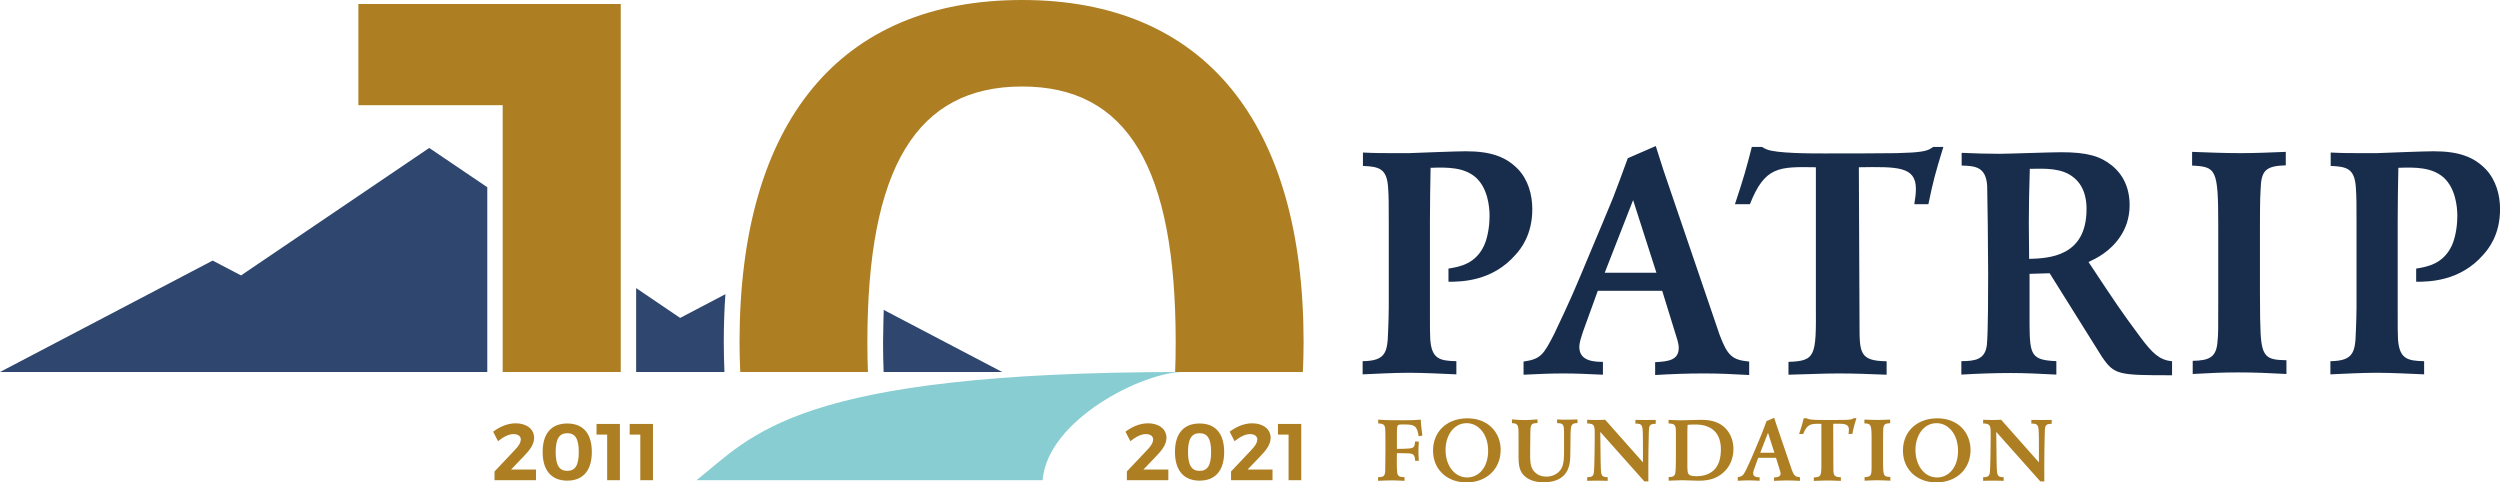
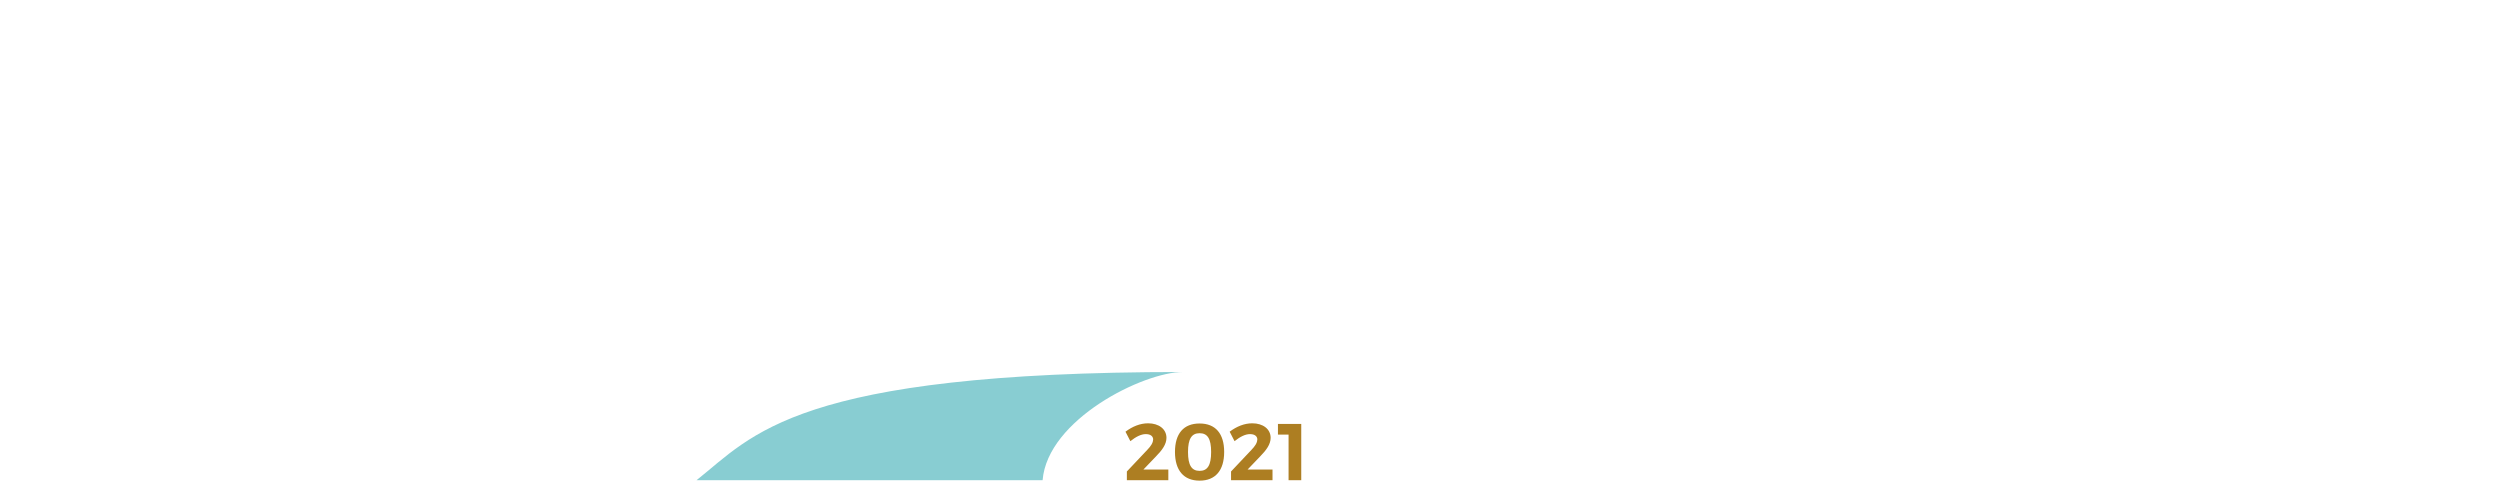
<svg xmlns="http://www.w3.org/2000/svg" viewBox="0 0 414.18 79.92">
  <defs>
    <style>.cls-1{fill:#ad7e22}.cls-2{fill:#2f476e}.cls-4{fill:#182d4c}</style>
  </defs>
  <g id="Ebene_1">
-     <path class="cls-4" d="M225.81 25.27c1.95.1 3.27.1 5.07.1h2.54c1.32-.05 7.87-.31 9.4-.31 4.23 0 6.71.93 8.72 3.01 1.64 1.76 2.32 4.2 2.32 6.58 0 4.3-1.95 6.63-2.75 7.52-3.86 4.46-9.03 4.51-11.14 4.51V44.5c1.9-.31 4.49-.78 5.91-3.84.74-1.66.9-3.78.9-4.87 0-1.61-.32-4.61-2.27-6.38-1.96-1.71-4.65-1.71-7.5-1.61-.05 3.47-.11 4.92-.11 8.97v14.36c0 3.26 0 4.09.05 5.03.21 3.27 1.53 3.63 4.33 3.68v2.18c-2.59-.1-5.23-.26-7.87-.26s-5.07.16-7.66.26v-2.18c3.86-.05 4.12-1.5 4.22-4.93.05-1.35.11-2.69.11-4.04V36.93c0-2.9 0-4.46-.11-5.86-.21-3.11-1.43-3.47-4.17-3.58v-2.23zM270.56 33.15l-4.7 12.03h8.56l-3.86-12.03zm3.75-8.97 1.27 3.99 9.3 27.27c1.32 3.52 2.11 4.2 4.91 4.46v2.23c-2.75-.16-5.07-.26-7.55-.26-2.7 0-5.33.1-8.03.26V60c2.27-.11 3.91-.36 3.91-2.39 0-.47-.11-.83-.21-1.24l-2.53-8.19h-10.67l-2.48 6.84c-.26.83-.58 1.71-.58 2.49 0 2.33 2.48 2.44 3.91 2.44v2.13c-2.27-.1-4.33-.21-6.55-.21s-4.38.1-6.6.21V59.9c2.9-.41 3.33-1.19 5.07-4.56 2.85-6.01 3.17-6.79 6.18-14 1.21-2.9 2.43-5.75 3.59-8.6l1.06-2.8 1.37-3.73 4.65-2.02zM291.91 24.34c.26.16.53.31.79.41 1.58.67 7.34.67 9.45.67 3.22 0 9.14 0 12.1-.05.84-.05 1.64-.05 2.48-.1 2.43-.16 2.91-.47 3.54-.93h1.69c-1.43 4.67-1.69 5.7-2.48 9.49h-2.33c.16-.98.26-1.81.26-2.54 0-3.73-3.06-3.68-9.45-3.58l.11 25.97c0 4.77 0 6.12 4.49 6.17v2.23c-2.64-.1-5.28-.21-7.92-.21-2.8 0-5.54.16-8.34.21v-2.13c4.54-.15 4.59-.98 4.54-9.38V27.71c-6.13-.1-8.45-.16-10.93 6.12h-2.48c1.53-4.61 1.85-5.81 2.8-9.49h1.69zM336.12 36.83c0 2.02.05 4.04.05 6.06 3.17-.1 9.51-.31 9.51-8.24 0-.78 0-3.53-2.11-5.23-1.95-1.61-4.65-1.5-7.29-1.45-.1 3.78-.16 5.91-.16 8.86m-11.14-11.51c2.27.1 4.17.16 6.29.16 1.43 0 8.55-.26 10.19-.26 4.38 0 6.5.67 8.4 2.18.68.57 2.96 2.44 2.96 6.58 0 2.28-.74 3.99-1.53 5.18-1.69 2.54-3.96 3.63-5.28 4.25 4.7 7.1 5.39 8.14 8.66 12.54 1.9 2.54 3.12 3.73 5.18 3.89v2.33c-8.93 0-9.56-.05-11.62-3.06l-8.66-13.84c-1.43.05-2.01.05-3.33.1v8.5c.05 4.87.27 5.81 4.44 5.96v2.23c-3.01-.15-5.12-.26-7.55-.26-2.75 0-5.44.1-8.19.26v-2.23c2.27 0 3.96-.26 4.23-2.7.21-2.07.21-9.38.21-11.87 0-3.37-.11-13.06-.16-14.46-.21-3.06-1.8-3.32-4.23-3.37V25.3zM363.16 25.16c2.69.1 5.33.21 8.03.21 2.48 0 4.7-.1 7.5-.21v2.23c-3.38.1-4.07.88-4.17 3.99-.11 1.61-.11 4.46-.11 6.53v10.57c0 3.73.05 5.34.11 6.74.21 4.04 1.11 4.41 4.28 4.46v2.28c-2.96-.16-5.18-.26-7.98-.26s-4.65.1-7.55.26v-2.18c2.75-.05 3.96-.57 4.12-3.32.11-1.04.11-1.87.11-6.12V37.23c0-9.28-.37-9.59-4.33-9.8v-2.28zM386.14 25.27c1.95.1 3.27.1 5.07.1h2.54c1.32-.05 7.87-.31 9.4-.31 4.23 0 6.71.93 8.71 3.01 1.64 1.76 2.33 4.2 2.33 6.58 0 4.3-1.96 6.63-2.75 7.52-3.86 4.46-9.03 4.51-11.15 4.51V44.5c1.9-.31 4.49-.78 5.92-3.84.74-1.66.9-3.78.9-4.87 0-1.61-.32-4.61-2.27-6.38-1.95-1.71-4.65-1.71-7.5-1.61-.05 3.47-.11 4.92-.11 8.97v14.36c0 3.26 0 4.09.05 5.03.21 3.27 1.53 3.63 4.33 3.68v2.18c-2.59-.1-5.23-.26-7.87-.26s-5.07.16-7.66.26v-2.18c3.85-.05 4.12-1.5 4.22-4.93.05-1.35.11-2.69.11-4.04V36.93c0-2.9 0-4.46-.11-5.86-.21-3.11-1.43-3.47-4.17-3.58v-2.23z" />
-     <path class="cls-1" d="M232.85 74.33c1.28-.03 1.53-.11 1.58-1.18h.63c-.03.54-.06 1.08-.06 1.63s.03 1 .06 1.56h-.61c-.06-1.04-.29-1.23-1.42-1.24l-1.6-.03c-.01.8-.03 1.44 0 2.47.04 1.28.13 1.48 1.26 1.51v.61c-.76-.04-1.38-.07-2.08-.07-.77 0-1.54.03-2.3.07v-.61c.89.02 1.13-.21 1.18-.98.01-.26.04-3.41.04-3.81 0-.59 0-2.84-.04-3.27-.09-.73-.45-.8-1.16-.84v-.63c1.18.09 1.53.1 4.24.1 1.25 0 1.58-.01 2.81-.1.07 1.06.1 1.33.27 2.65l-.62.09c-.29-1.83-.73-1.94-2.67-1.94-.68 0-.86.06-.9.56-.03.33-.03.94-.03 1.41v2.08l1.42-.03zM239.49 74.54c0 2.64 1.53 4.56 3.58 4.56 1.88 0 3.47-1.61 3.47-4.41s-1.63-4.58-3.56-4.58c-2.14 0-3.49 2.05-3.49 4.42m9.12.03c0 3.08-2.27 5.36-5.68 5.36-3.1 0-5.51-2.07-5.51-5.26s2.31-5.29 5.54-5.35c3.49-.07 5.66 2.28 5.66 5.25M250.49 69.48c.7.06 1.39.11 2.11.11s1.41-.06 2.12-.11v.61c-1.16.03-1.18.23-1.19 2.23l-.03 2.64c0 1.68.04 2.57.83 3.31.41.39.99.69 1.86.69 1.15 0 1.95-.56 2.36-1.14.51-.74.55-1.71.57-2.84v-2.63c0-2.01 0-2.21-1.15-2.25v-.61c.52.03.93.04 1.55.04.67 0 1.25-.03 1.82-.04v.61c-.36 0-.87 0-1.03.56-.1.31-.12 1.26-.12 2l-.03 2.3c-.01 1.31-.04 2.81-1.15 3.87-.87.83-2.17 1.08-3.27 1.08-.77 0-1.86-.13-2.78-.74-1.34-.91-1.37-2.27-1.38-3.61v-3.32c-.01-1.71-.01-2.1-1.09-2.13v-.61zM262.96 69.55c.49.01.97.03 1.47.03s.87-.01 1.5-.04l6.26 7.06c0-1.08.01-4.14-.03-5.04-.06-1.18-.2-1.37-1.22-1.38v-.61c.58 0 1.15.01 1.73.01.53 0 1.09-.01 1.64-.01v.64c-1.08.03-1.12.29-1.15 1.61-.07 2.64-.09 5.28-.07 7.93h-.67l-7.3-8.2.06 4.91c.03 1.13.04 1.41.07 1.7.09.8.41.88 1.1.9v.6c-.54-.01-1.08-.03-1.61-.03-.6 0-1.16.01-1.79.03v-.6c.68 0 .99-.14 1.09-.66.13-.61.16-5.49.16-6.46 0-1.41-.04-1.76-1.25-1.78v-.6zM279.56 77.45c.02 1.11.07 1.44 1.58 1.44.9 0 1.79-.23 2.52-.77 1.12-.83 1.44-2.27 1.44-3.67 0-2.6-1.4-4.12-4.26-4.12-.39 0-.76.01-1.25.06-.04.87-.04 1.07-.04 1.95v5.11zm-3.12-7.89c.86.04 1.32.07 2.01.07.46 0 2.72-.07 3.23-.07 1.08 0 3.46 0 4.8 2.2.48.8.7 1.73.7 2.65 0 .57-.1 2.17-1.25 3.45-1.3 1.46-2.88 1.78-4.54 1.78-.36 0-2.15-.07-2.54-.07-.84 0-1.61.04-2.4.07v-.61c.49 0 .99-.03 1.1-.66.07-.38.09-1.48.1-2.32v-4.12c0-1.43-.03-1.73-1.21-1.77v-.6zM292.91 71.7l-1.29 3.31h2.35l-1.06-3.31zm1.03-2.47.35 1.1 2.56 7.5c.36.97.58 1.16 1.35 1.23v.61c-.76-.04-1.4-.07-2.08-.07-.74 0-1.47.03-2.21.07v-.58c.62-.03 1.08-.1 1.08-.66 0-.13-.03-.23-.06-.34l-.7-2.25h-2.94l-.68 1.88c-.07.23-.16.47-.16.68 0 .64.68.67 1.07.67v.58c-.63-.03-1.19-.06-1.8-.06s-1.21.03-1.82.06v-.6c.8-.11.92-.33 1.4-1.26.78-1.66.87-1.87 1.7-3.85.34-.8.67-1.58.99-2.37l.29-.77.38-1.03 1.28-.56zM299.29 69.28c.07.04.15.08.22.11.44.19 2.02.19 2.6.19.89 0 2.51 0 3.33-.01.23-.01.45-.01.68-.03.67-.04.8-.13.97-.26h.47c-.39 1.28-.47 1.57-.68 2.61h-.64a5 5 0 0 0 .07-.7c0-1.03-.84-1.01-2.6-.98l.03 7.15c0 1.31 0 1.68 1.24 1.7v.61c-.73-.03-1.46-.06-2.18-.06-.77 0-1.53.04-2.3.06v-.58c1.25-.04 1.26-.27 1.25-2.58v-6.29c-1.69-.03-2.33-.04-3.01 1.68h-.68c.42-1.27.51-1.6.77-2.61h.46zM308.88 69.51c.74.03 1.47.06 2.21.06.68 0 1.29-.03 2.06-.06v.61c-.93.03-1.12.24-1.15 1.1-.03.44-.03 1.23-.03 1.8v2.91c0 1.03.01 1.47.03 1.85.06 1.11.31 1.21 1.18 1.23v.63c-.81-.04-1.42-.07-2.19-.07s-1.28.03-2.08.07v-.6c.76-.01 1.09-.16 1.13-.91.03-.29.03-.51.03-1.68v-3.61c0-2.55-.1-2.64-1.19-2.7v-.63zM317.34 74.54c0 2.64 1.53 4.56 3.58 4.56 1.88 0 3.47-1.61 3.47-4.41s-1.63-4.58-3.56-4.58c-2.14 0-3.49 2.05-3.49 4.42m9.12.03c0 3.08-2.27 5.36-5.68 5.36-3.1 0-5.51-2.07-5.51-5.26s2.31-5.29 5.54-5.35c3.49-.07 5.65 2.28 5.65 5.25M328.56 69.55c.49.01.97.03 1.47.03s.87-.01 1.5-.04l6.26 7.06c0-1.08.02-4.14-.03-5.04-.06-1.18-.2-1.37-1.22-1.38v-.61c.58 0 1.15.01 1.73.01.54 0 1.09-.01 1.64-.01v.64c-1.08.03-1.12.29-1.15 1.61-.07 2.64-.09 5.28-.07 7.93h-.67l-7.3-8.2.06 4.91c.03 1.13.04 1.41.07 1.7.09.8.41.88 1.1.9v.6c-.54-.01-1.07-.03-1.61-.03-.6 0-1.16.01-1.79.03v-.6c.68 0 .99-.14 1.09-.66.13-.61.16-5.49.16-6.46 0-1.41-.05-1.76-1.25-1.78v-.6z" />
    <path d="M195.97 61.63c-64.32 0-71.24 10.54-80.58 17.93h57.34c.81-10.07 16.69-17.93 23.24-17.93" style="fill:#88cdd2" />
    <g>
-       <path class="cls-1" d="M86.29 72.85c0-.59-.45-.93-1.23-.93s-1.65.45-2.55 1.17l-.81-1.57c1.16-.87 2.43-1.39 3.75-1.39 1.77 0 3.04.95 3.04 2.41 0 1.07-.73 2.05-1.75 3.09l-2.07 2.16h4.13v1.76h-6.87v-1.44l3.37-3.57c.57-.59.97-1.16.97-1.69M92.06 74.88c0 2.2.6 3.13 1.92 3.13s1.91-.93 1.91-3.13-.6-3.11-1.91-3.11-1.92.92-1.92 3.11m5.99 0c0 3.05-1.45 4.75-4.07 4.75s-4.08-1.69-4.08-4.75 1.44-4.72 4.08-4.72 4.07 1.68 4.07 4.72M98.83 70.23V72h1.76v7.56h2.11v-9.33h-3.87zM104.32 70.23V72h1.76v7.56h2.1v-9.33h-3.86z" />
-     </g>
+       </g>
    <g>
      <path class="cls-1" d="M191.05 72.85c0-.59-.45-.93-1.23-.93s-1.65.45-2.55 1.17l-.81-1.57c1.16-.87 2.43-1.39 3.75-1.39 1.77 0 3.04.95 3.04 2.41 0 1.07-.73 2.05-1.75 3.09l-2.07 2.16h4.13v1.76h-6.87v-1.44l3.37-3.57c.57-.59.97-1.16.97-1.69M196.82 74.88c0 2.2.6 3.13 1.92 3.13s1.91-.93 1.91-3.13-.6-3.11-1.91-3.11-1.92.92-1.92 3.11m5.99 0c0 3.05-1.45 4.75-4.07 4.75s-4.08-1.69-4.08-4.75 1.44-4.72 4.08-4.72 4.07 1.68 4.07 4.72M208.31 72.85c0-.59-.45-.93-1.23-.93s-1.65.45-2.55 1.17l-.81-1.57c1.16-.87 2.43-1.39 3.75-1.39 1.77 0 3.04.95 3.04 2.41 0 1.07-.73 2.05-1.75 3.09l-2.07 2.16h4.13v1.76h-6.87v-1.44l3.37-3.57c.57-.59.97-1.16.97-1.69M211.72 70.23V72h1.76v7.56h2.1v-9.33h-3.86z" />
    </g>
    <g>
-       <path class="cls-2" d="m80.73 31.02-9.62-6.51-31.18 21.12-4.7-2.46L0 61.63H80.73V31.02zM146.17 51.22l.24.13s-.11 3.49-.11 5.36c0 1.7.03 3.34.09 4.92h19.64l-19.86-10.41zM120.18 48.74c-.18 2.57-.27 5.22-.27 7.97 0 1.68.05 3.31.11 4.92h-14.63v-13.9l7.29 4.94 7.5-3.93z" />
-     </g>
-     <path class="cls-1" d="M102.84 61.63V.66H59.37v16.77h23.91v44.2h19.56zM169.33 0c-30.19 0-46.81 20.14-46.81 56.71 0 1.68.05 3.31.12 4.92h21.15c-.06-1.59-.09-3.23-.09-4.92 0-28.92 8.14-42.38 25.63-42.38s25.45 13.47 25.45 42.38c0 1.69-.03 3.33-.09 4.92h21.16c.07-1.61.12-3.24.12-4.92C215.97 20.14 199.41 0 169.34 0z" />
+       </g>
  </g>
</svg>